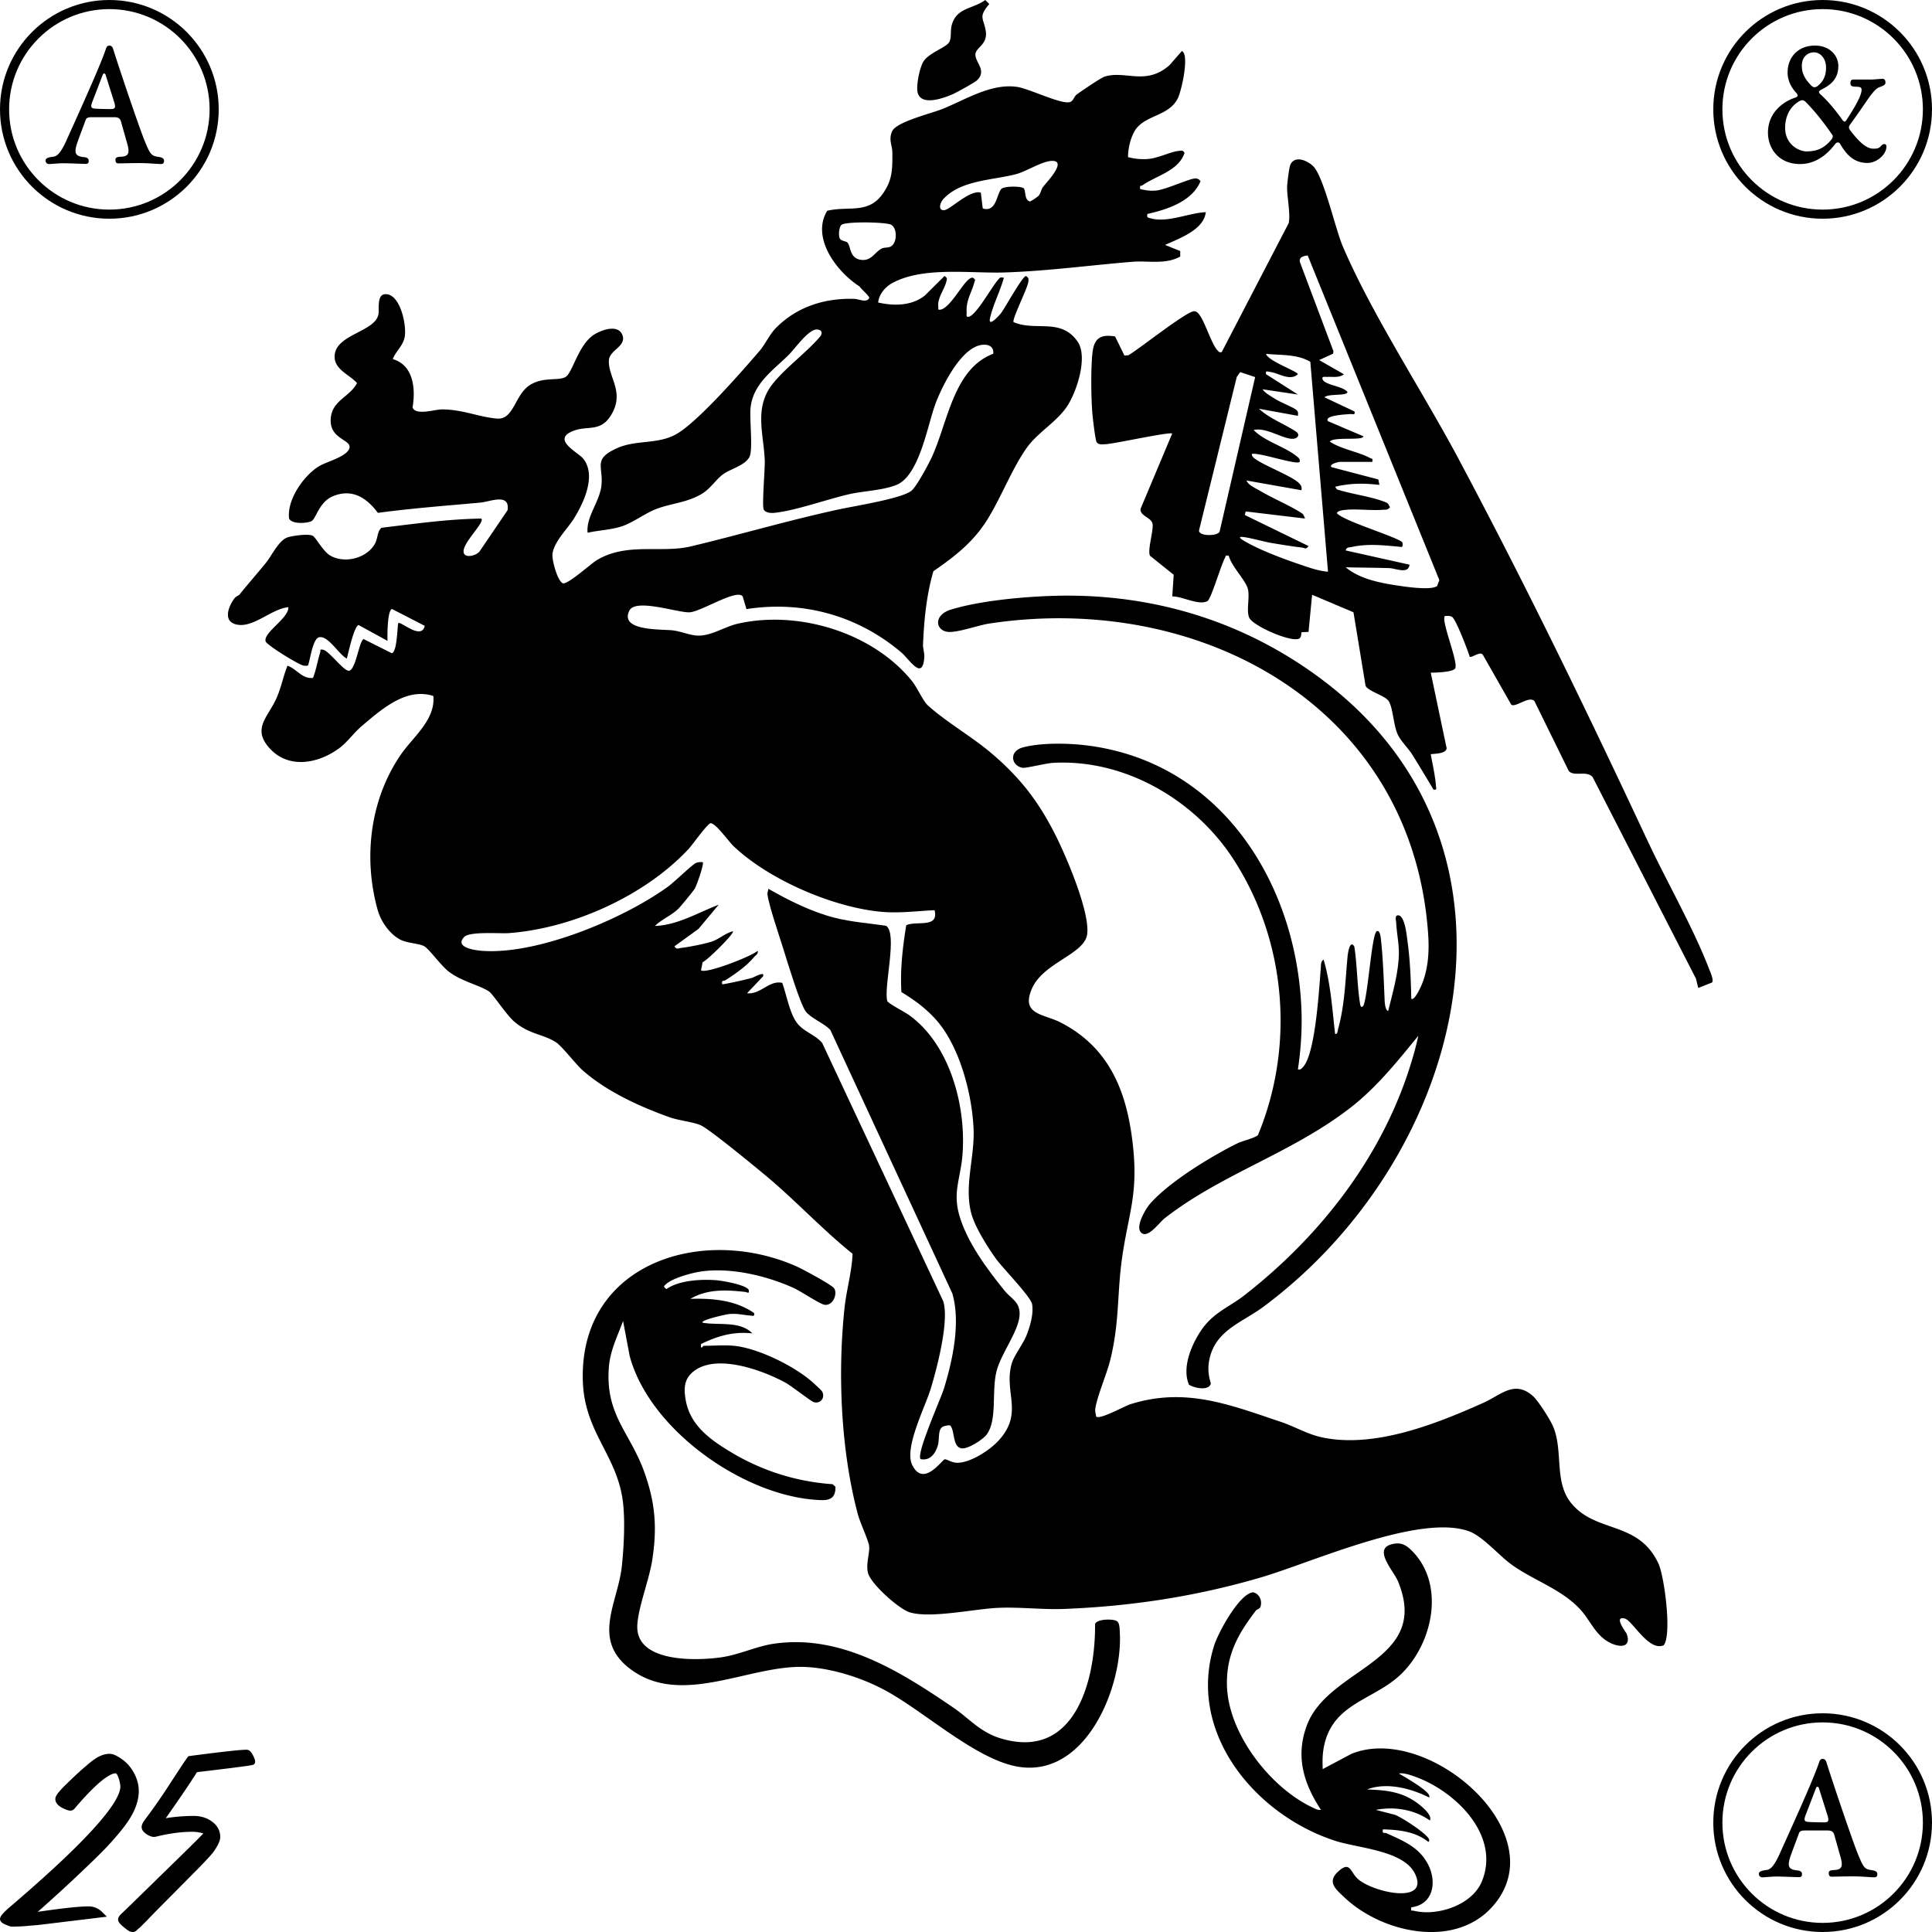
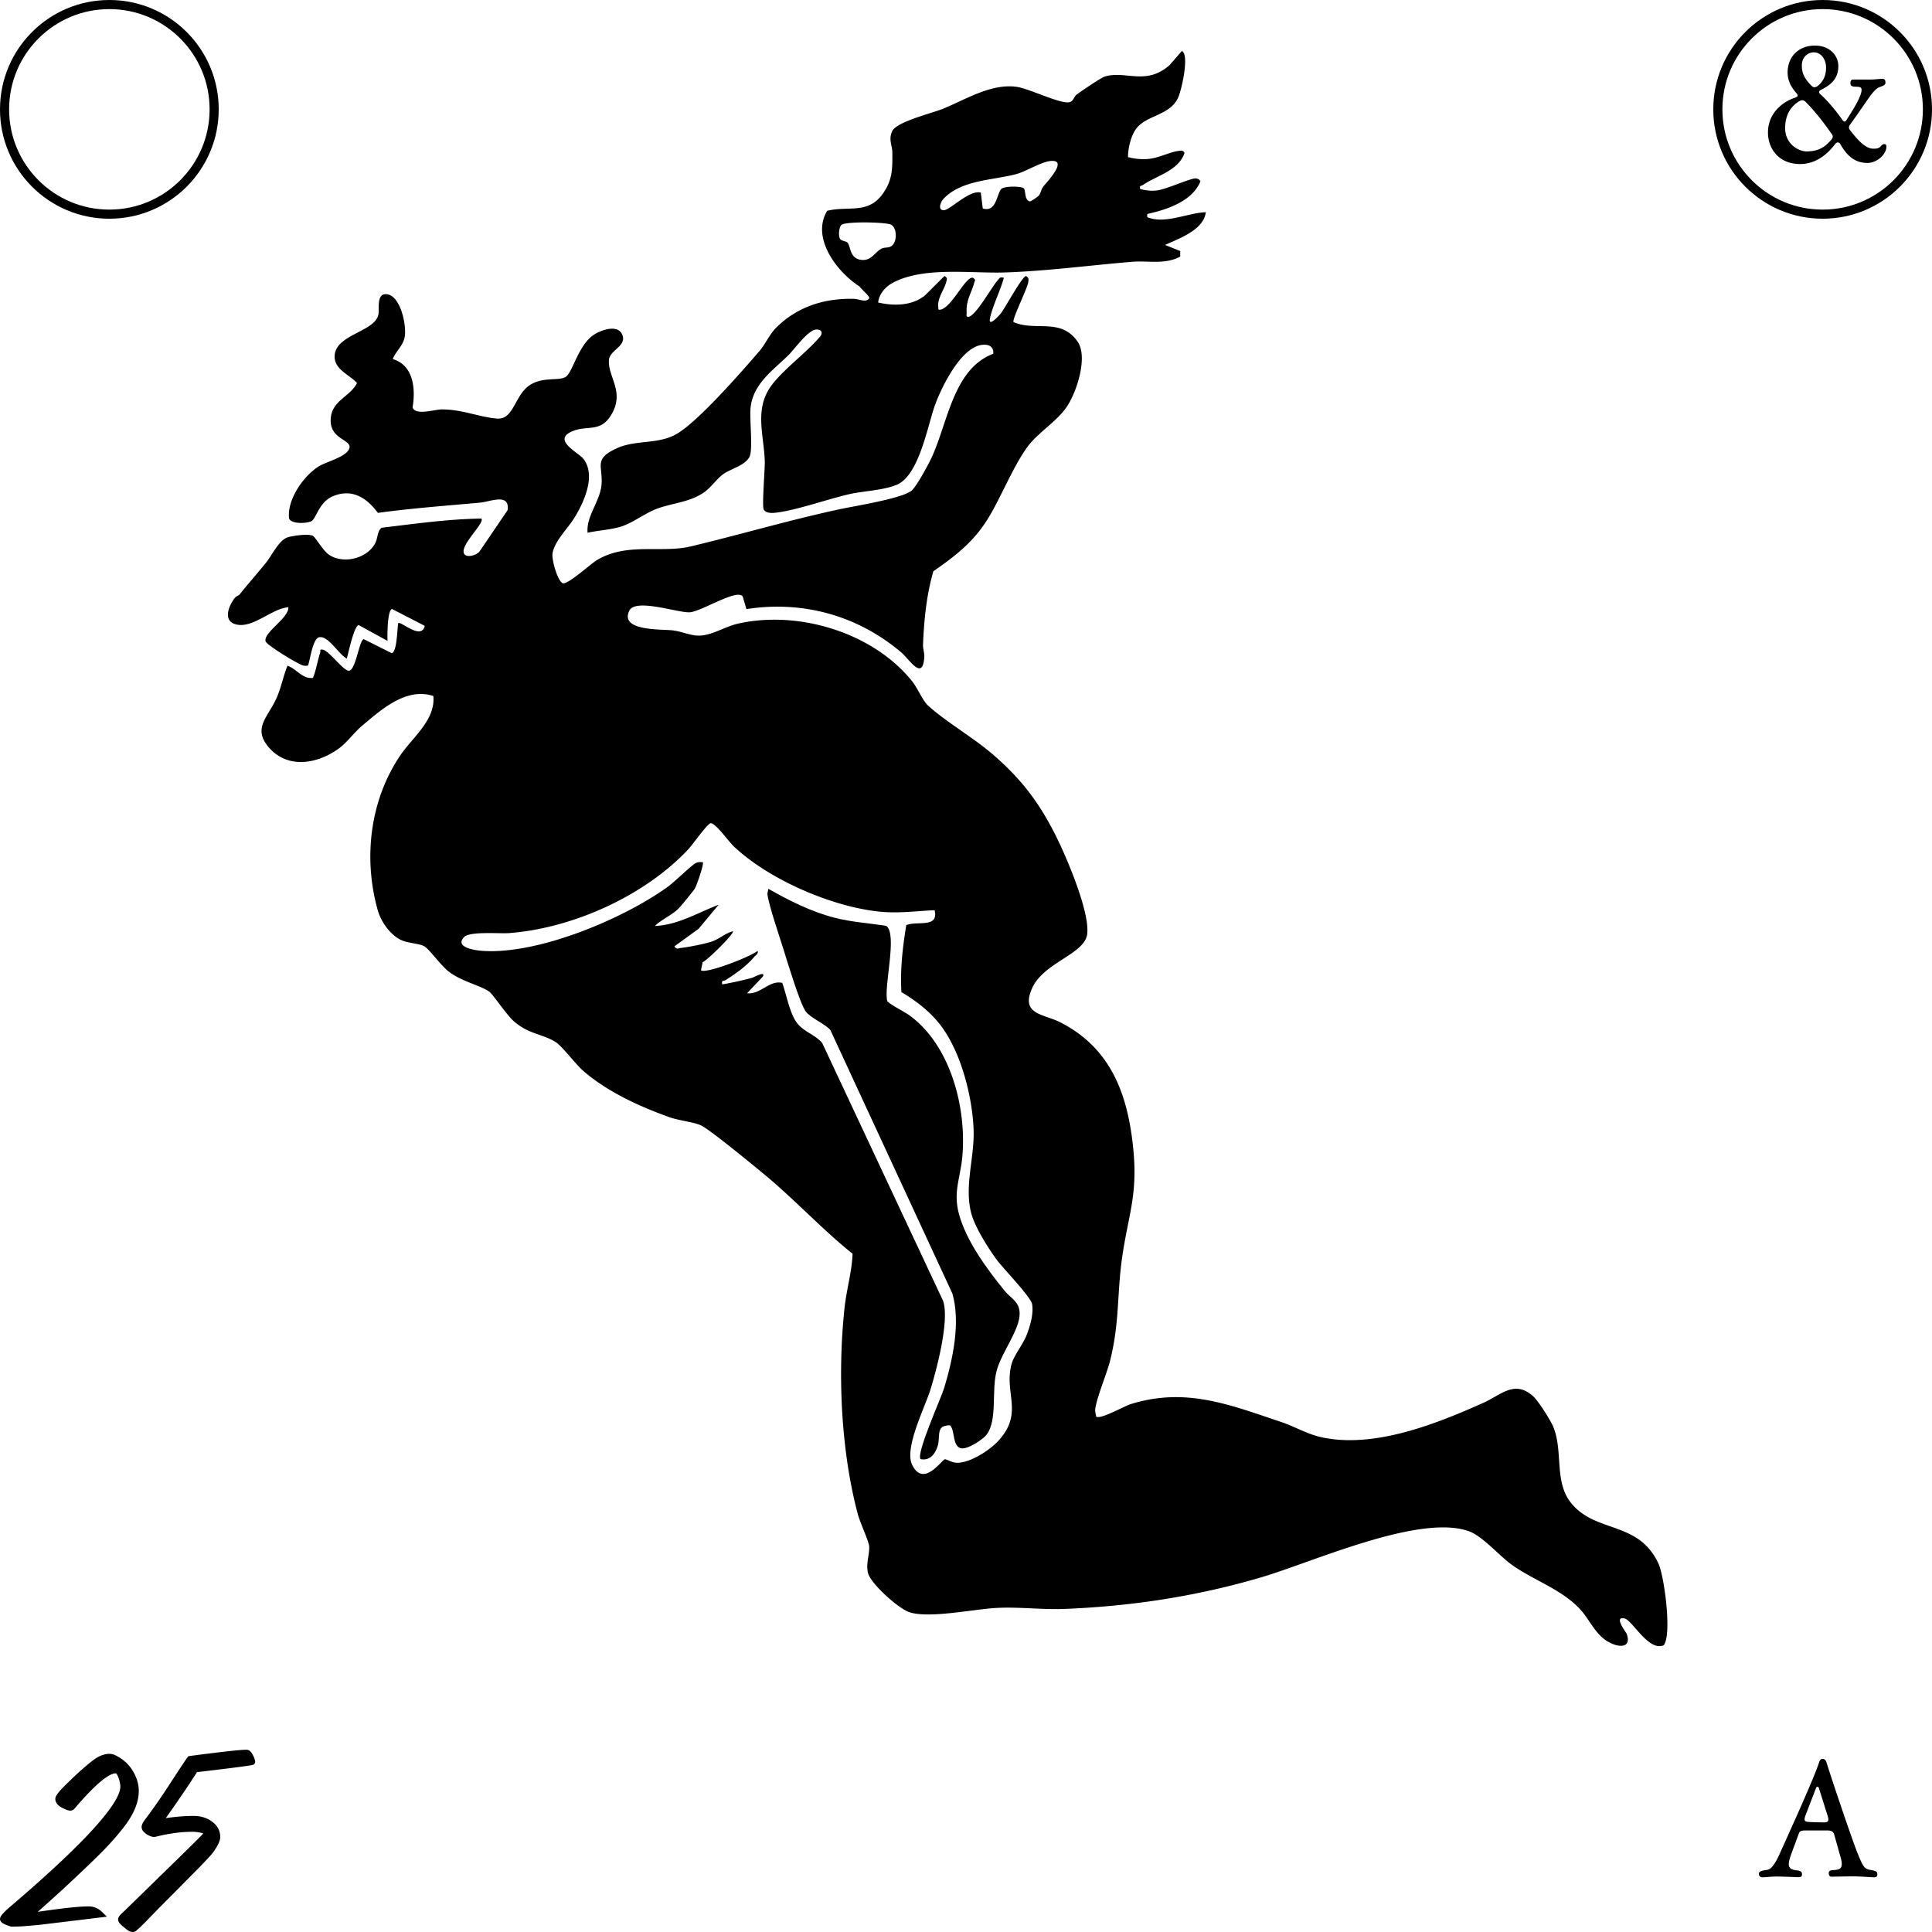
<svg xmlns="http://www.w3.org/2000/svg" width="212" height="212" fill="none" viewBox="0 0 212 212">
  <circle cx="12" cy="12" r="11.5" stroke="#000" />
-   <path fill="#000" d="m9.386 13.208-.63 1.69c-.261.715-.471 1.255-.471 1.656 0 .418.262.61.839.68.454.034.611.156.611.435 0 .244-.122.314-.35.314-.279 0-1.834-.07-2.445-.07-.577 0-1.241.087-1.556.087A.37.37 0 0 1 5 17.651c0-.244.14-.366.821-.453.385-.035.787-.296 1.433-1.707.769-1.726 3.792-8.313 4.368-10.142.053-.192.193-.349.367-.349.21 0 .35.14.42.349.82 2.63 3.022 9.079 3.46 10.09.576 1.428.733 1.655 1.415 1.76.629.086.716.226.716.47 0 .226-.105.331-.35.331-.314 0-1.432-.105-2.323-.105-.874 0-2.027.035-2.36.035-.192 0-.296-.14-.296-.383 0-.227.104-.331.611-.349.734-.035.996-.296.7-1.359l-.717-2.544c-.105-.314-.297-.436-.769-.436h-2.411c-.42 0-.612.07-.7.349m3.18-1.9-.979-3.102c-.035-.122-.087-.139-.174-.139-.053 0-.105.052-.14.14l-1.153 2.997c-.193.522-.123.68.28.714.349.035 1.467.053 1.729.053.49 0 .577-.14.437-.663" />
-   <circle cx="200" cy="200" r="11.5" stroke="#000" />
  <path fill="#000" d="m197.386 201.208-.629 1.69c-.262.715-.472 1.255-.472 1.656 0 .418.262.61.839.679.454.035.611.157.611.436 0 .244-.122.314-.349.314-.28 0-1.835-.07-2.446-.07-.577 0-1.241.087-1.556.087a.37.37 0 0 1-.384-.349c0-.243.14-.365.821-.453.385-.034.787-.296 1.433-1.707.769-1.726 3.792-8.313 4.368-10.142.053-.192.193-.349.367-.349.21 0 .35.139.42.349.821 2.631 3.022 9.079 3.459 10.089.577 1.429.734 1.656 1.416 1.76.629.088.716.227.716.471 0 .226-.105.331-.349.331-.315 0-1.433-.105-2.324-.105-.874 0-2.027.035-2.359.035-.192 0-.297-.139-.297-.383 0-.227.105-.331.611-.349.734-.034.996-.296.699-1.359l-.716-2.544c-.105-.314-.297-.436-.769-.436h-2.411c-.42 0-.612.07-.699.349m3.18-1.9-.979-3.102c-.035-.122-.087-.139-.174-.139-.053 0-.105.052-.14.139l-1.153 2.998c-.193.523-.123.679.279.714.35.035 1.468.053 1.73.053.489 0 .577-.14.437-.663" />
  <circle cx="200" cy="12" r="11.5" stroke="#000" />
  <path fill="#000" d="M197.519 18c-2.352 0-3.519-1.725-3.519-3.45 0-2.187 1.67-3.411 2.981-3.832.359-.12.323-.281.143-.502-.556-.602-.969-1.364-.969-2.247 0-1.765 1.221-2.969 2.998-2.969 1.616 0 2.568 1.083 2.568 2.247 0 1.484-.934 2.126-1.903 2.608q-.216.12-.216.24c0 .08.054.161.144.241.79.703 1.724 1.826 2.37 2.749.126.18.215.26.305.26.054 0 .144-.08.234-.24.718-1.104 1.616-2.568 1.616-3.23 0-.26-.072-.341-.593-.361-.521 0-.628-.12-.628-.381 0-.281.09-.402.305-.402h1.76c.61 0 1.113-.08 1.454-.08.233 0 .323.16.323.401s-.125.321-.682.522c-.341.12-.754.602-1.311 1.404-.485.703-1.113 1.625-1.885 2.689-.072.1-.126.2-.126.32 0 .101.054.181.108.281.88 1.144 1.724 2.047 2.568 2.047.413 0 .556-.04.754-.2.161-.181.251-.302.449-.302.179 0 .233.12.233.261 0 .883-1.059 1.806-2.083 1.806-1.49 0-2.316-.923-2.981-2.067a.3.3 0 0 0-.287-.18c-.09 0-.161.04-.251.14-.772 1.023-2.029 2.227-3.879 2.227m.737-1.384c1.256-.02 1.957-.422 2.693-1.284.09-.12.161-.22.161-.361 0-.1-.035-.16-.125-.281-.844-1.224-1.886-2.548-2.855-3.511-.126-.12-.234-.18-.359-.18-.108 0-.216.04-.359.12-1.006.602-1.527 1.645-1.527 2.929 0 1.765 1.473 2.568 2.371 2.568m.825-7.042c.108 0 .198-.04.324-.1.592-.462.969-1.064.969-2.047 0-1.063-.664-1.685-1.328-1.685-.611 0-1.329.442-1.329 1.465 0 .822.287 1.404 1.041 2.187.144.12.216.18.323.18M27.121 192.005c.15.018.27.099.356.185.094.093.172.214.24.346l.105.198c.095.195.158.386.176.567l.002.016v.017a.34.34 0 0 1-.186.299.4.4 0 0 1-.073.028q-.05.015-.104.026a7 7 0 0 1-.31.053q-.397.063-1.18.165-1.527.2-4.537.556-.969 1.567-3.417 5.048a20.6 20.6 0 0 1 3.032-.248c.785 0 1.468.2 2.032.618l.107.081c.524.416.802.958.803 1.611 0 .228-.078.477-.198.733q-.183.39-.524.876c-.086.129-.26.333-.502.599q-.372.409-1 1.057l-.001.003q-1.253 1.268-2.983 3.011a415 415 0 0 0-2.469 2.5q-.322.346-.567.591l-.4.396c-.1.114-.206.213-.317.287a2 2 0 0 1-.156.133.6.6 0 0 1-.2.17c-.021.01-.06.028-.108.042a.4.4 0 0 1-.25.019h-.03a.6.6 0 0 1-.23-.058 1.4 1.4 0 0 1-.18-.103 6 6 0 0 1-.436-.334 3.5 3.5 0 0 1-.443-.404 1 1 0 0 1-.141-.196.6.6 0 0 1-.067-.188l-.006-.077.003-.057a.7.7 0 0 1 .137-.325 2 2 0 0 1 .287-.31l.008-.008.009-.006.072-.069q.077-.071.215-.205l.8-.774a1484 1484 0 0 0 3.066-2.996l.001-.001c2.72-2.644 4.283-4.185 4.701-4.635l.004-.005.005-.004q.023-.025.041-.045a2 2 0 0 0-.206-.062 4.2 4.2 0 0 0-1.01-.122q-1.815-.001-4.02.545l-.008.002a.9.9 0 0 1-.463-.034 2.2 2.2 0 0 1-.47-.215l-.02-.013a1.8 1.8 0 0 1-.39-.343.73.73 0 0 1-.18-.457c0-.228.122-.466.268-.685l.006-.008.006-.007a69 69 0 0 0 2.94-4.231h.001c1.057-1.625 1.674-2.553 1.83-2.747l.082-.103.131-.018q.751-.106 3.121-.397l1.093-.127c.99-.11 1.672-.166 2.036-.166zM11.993 192.449q.207 0 .41.057l.133.043.012.005.012.006c.852.394 1.516.964 1.98 1.71.453.731.688 1.485.688 2.258 0 .671-.164 1.367-.48 2.086l-.002.003q-.476 1.052-1.402 2.185a29 29 0 0 1-1.505 1.731v.001q-.569.618-1.61 1.624a171 171 0 0 1-6.09 5.632c2.693-.399 4.562-.601 5.591-.601.577 0 1.085.226 1.513.651l.483.479-6.987.848-.02.002H4.7a.5.5 0 0 0-.106.017l-.04.01h-.04l-.035.002-.097.009q-.122.013-.333.039l-.01.001-.009.001q-.393.026-.95.078-.792.081-1.814.081h-.052l-.048-.016a4.4 4.4 0 0 1-.758-.295 1.1 1.1 0 0 1-.251-.177.49.49 0 0 1-.156-.344v-.014l.001-.016a.76.76 0 0 1 .14-.342 3 3 0 0 1 .262-.315q.321-.34.914-.833 5.992-5.128 8.971-8.417c.994-1.097 1.73-2.034 2.216-2.811.492-.788.7-1.372.7-1.774v-.107a3.8 3.8 0 0 0-.215-.905l-.003-.007c-.105-.278-.187-.389-.22-.417l-.013-.01-.01-.01-.014-.012-.016.003h-.028c-.149 0-.361.056-.648.208a6 6 0 0 0-1 .704q-1.152.96-2.828 2.921a.59.59 0 0 1-.502.259c-.133 0-.28-.042-.417-.094a5 5 0 0 1-.509-.234l-.007-.003c-.39-.213-.704-.519-.704-.949 0-.14.059-.271.115-.371q.093-.163.25-.357.314-.386.906-.96v-.001a81 81 0 0 1 1.285-1.22q.355-.324 1.075-.934c.487-.411.916-.708 1.279-.868.349-.154.688-.24 1.013-.24" />
  <g clip-path="url(#a)">
    <g filter="url(#b)">
      <path fill="#000" d="M26.318 65.193c.938-1.162 1.93-2.285 2.87-3.446.665-.82 1.431-2.528 2.438-2.804.606-.167 2.14-.391 2.682-.16.301.128 1.147 1.72 1.92 2.173 1.573.92 3.987.323 4.898-1.263.354-.616.247-1.386.745-1.782 3.632-.43 7.288-.959 10.944-1.007.46.443-2.491 3.024-1.86 3.899.317.437 1.372.105 1.672-.3l3.069-4.517c.278-1.926-1.915-.933-2.98-.835-3.759.344-7.51.618-11.25 1.127-1.24-1.67-2.859-2.717-4.977-1.808-1.505.648-1.8 2.479-2.329 2.725-.497.232-2.12.356-2.44-.297-.244-2.049 1.56-4.65 3.237-5.709.848-.534 3.178-1.078 3.39-2.044s-2.354-.93-2.035-3.402c.237-1.84 2.128-2.242 2.863-3.714-.883-.964-2.573-1.51-2.451-3.048.187-2.336 4.515-2.575 4.81-4.538.08-.529-.186-2.074.687-2.157 1.665-.162 2.416 3.35 2.192 4.649-.18 1.047-1.007 1.615-1.312 2.472 2.291.663 2.519 3.304 2.167 5.308.358.912 2.416.214 3.21.21 2.254-.008 4.141.863 6.08 1.007 1.863.14 1.906-2.678 3.672-3.734 1.45-.865 3.07-.379 3.831-.834s1.374-3.418 3.013-4.567c.785-.552 2.668-1.264 3.191-.105.581 1.287-1.37 1.693-1.448 2.824-.126 1.876 1.802 3.497.226 6.053-1.163 1.883-2.544 1.098-4.123 1.708-2.493.964.546 2.358 1.104 3.083 1.421 1.848.03 4.802-1.03 6.515-.692 1.117-2.165 2.52-2.367 3.867-.1.66.536 2.986 1.121 3.258.482.224 3.102-2.144 3.715-2.517 3.298-2.008 7.07-.746 10.332-1.524 5.454-1.298 10.808-2.89 16.33-4.078 1.672-.36 6.737-1.152 7.874-2.019.544-.414 1.872-2.892 2.218-3.633 1.798-3.854 2.377-9.743 6.767-11.407.078-.486-.19-.892-.692-.972-2.573-.402-4.962 4.597-5.679 6.556-.828 2.263-1.747 7.786-4.227 8.795-1.52.62-3.621.669-5.194 1.026-2.394.545-6.002 1.845-8.268 2.053-.36.033-.915-.018-1.112-.35-.225-.379.138-4.478.107-5.355-.107-2.968-1.215-5.825.865-8.449 1.433-1.81 3.734-3.444 5.252-5.246.272-.449.062-.713-.424-.723-.902-.017-2.42 2.146-3.061 2.78-1.722 1.704-3.924 3.164-4.192 5.82-.123 1.216.272 4.512-.103 5.338-.446.978-2.102 1.35-2.912 1.948s-1.359 1.555-2.327 2.144c-1.578.96-3.302 1.028-4.958 1.65-1.296.486-2.596 1.525-3.89 1.94-1.13.359-2.522.421-3.692.682-.177-1.847 1.417-3.466 1.536-5.375.126-2.033-.893-2.738 1.714-3.912 2.048-.923 4.449-.395 6.455-1.514 2.365-1.32 7.195-6.865 9.144-9.126.64-.74 1.108-1.828 1.824-2.55 2.303-2.33 5.36-3.286 8.588-3.187.5.015 1.363.47 1.643-.091.084-.168-.93-1.027-1.061-1.268-2.492-1.597-5.34-5.323-3.555-8.303 2.324-.566 4.453.393 6.06-1.813 1.114-1.53 1.104-2.754 1.094-4.56-.006-.834-.44-1.401-.027-2.344.463-1.053 4.272-1.955 5.514-2.455 2.568-1.032 5.322-2.822 8.158-2.431 1.387.19 4.876 1.96 5.842 1.671.385-.117.445-.608.739-.826.482-.357 2.674-1.85 3.08-1.973 2.319-.697 4.5 1.034 7.108-1.25l1.355-1.556c.853.388-.031 4.35-.443 5.187-.904 1.835-3.217 1.837-4.422 3.16-.694.765-1.051 2.292-1.044 3.299.677.175 1.326.25 2.031.216 1.293-.064 2.609-.826 3.584-.902.3-.024.374-.101.587.22-.653 1.98-3.1 2.495-4.604 3.547-.167.116-.362-.033-.255.431.655.138 1.108.222 1.796.148 1.073-.115 3.796-1.4 4.323-1.322.233.035.358.12.492.305-.902 2.202-3.647 3.11-5.833 3.592-.07.428.035.389.381.484 1.846.515 4.169-.602 6.033-.678-.23 1.945-2.871 2.859-4.469 3.595l1.662.67v.604c-1.642.91-3.502.431-5.255.575-4.648.38-9.328 1.018-13.985 1.17-3.802.122-8.898-.667-12.29 1.13-.826.436-1.51 1.226-1.618 2.166 1.712.399 3.716.381 5.144-.781l2.14-2.13c.3.23.288.245.208.583-.216.927-1.007 1.808-.892 2.814.033.282-.089.342.294.292 1.269-.371 2.672-3.623 3.498-3.497.366.27.231.241.156.535-.296 1.139-.912 1.918-.836 3.253.015.294-.138.568.293.486.896-.375 2.449-3.261 3.151-4.035.235-.258.157-.31.641-.237-.4 1.475-1.177 2.922-1.516 4.412-.256 1.126.99-.249 1.213-.538.426-.556 2.338-4.055 2.735-4.064.299.217.289.287.253.631-.078.706-1.808 4.111-1.625 4.426 2.408 1.057 5.162-.51 7.018 2.122 1.174 1.668-.064 5.46-1.108 7.071-1.104 1.705-3.23 2.908-4.408 4.533-1.59 2.194-2.871 5.52-4.346 7.899-1.555 2.507-3.549 4.052-5.949 5.712-.76 2.593-1.025 5.353-1.139 8.043-.02.45.175.912.136 1.44-.198 2.597-1.633.181-2.53-.58-4.759-4.028-10.774-5.711-16.984-4.745l-.407-1.384c-.63-.902-4.602 1.704-5.86 1.737-1.358.035-5.916-1.566-6.587-.175-1.096 2.278 3.6 2.002 4.836 2.164.836.109 1.755.5 2.554.56 1.512.112 3.013-.959 4.525-1.303 6.618-1.502 14.764.947 19.081 6.265.62.761 1.207 2.188 1.768 2.701 1.946 1.777 4.883 3.468 6.986 5.26 3.181 2.71 5.185 5.312 7.065 9.067 1.168 2.336 3.73 8.324 3.432 10.766-.27 2.225-4.808 3.102-6.064 5.984-1.255 2.882 1.275 2.756 3.155 3.722 5.56 2.859 7.372 7.957 7.959 13.81.519 5.164-.544 7.261-1.219 11.99-.569 3.996-.266 7.118-1.322 11.316-.371 1.477-1.486 4.066-1.628 5.333-.029.266.074.531.101.791.422.368 3.102-1.15 3.767-1.358 6.06-1.897 10.89.06 16.534 1.951 1.432.48 2.869 1.327 4.364 1.662 5.766 1.292 12.604-1.425 17.825-3.763 1.943-.871 3.409-2.537 5.438-.745.575.508 1.895 2.586 2.21 3.328 1.141 2.688.093 6.021 1.941 8.36 2.704 3.418 7.419 1.939 9.625 6.701.648 1.396 1.495 7.843.572 8.958-1.637.718-3.419-2.709-4.267-2.931-1.296-.336.148 1.528.195 1.649.527 1.389-.494 1.582-1.594 1.111-1.8-.767-2.338-2.548-3.553-3.832-2.134-2.255-5.271-3.188-7.652-4.982-1.236-.931-3.03-2.982-4.459-3.51-5.409-1.994-17.185 3.38-22.839 5.042-7.091 2.085-14.243 3.181-21.623 3.467-2.389.093-4.869-.229-7.289-.117-2.575.121-7.32 1.172-9.619.5-1.203-.352-4.307-3.129-4.61-4.329-.265-1.045.24-2.262.115-3.012-.113-.675-.976-2.482-1.235-3.448-1.862-6.99-2.225-15.46-1.454-22.644.212-1.974.81-3.976.879-5.924-3.359-2.692-6.311-5.914-9.625-8.657-1.19-.985-6.002-4.954-7.009-5.43-.748-.354-2.445-.539-3.4-.877-3.296-1.17-6.91-2.818-9.546-5.129-.82-.719-2.296-2.692-2.992-3.131-1.418-.896-2.897-.838-4.553-2.249-.854-.727-2.327-3.013-2.768-3.308-1.054-.702-2.978-1.09-4.395-2.163-.86-.653-2.11-2.412-2.67-2.772s-1.868-.321-2.72-.779c-1.138-.615-2.083-1.979-2.427-3.21-1.6-5.698-.861-12.048 2.474-16.979 1.36-2.012 3.88-3.88 3.629-6.519-2.987-.976-5.718 1.497-7.839 3.283-.843.71-1.59 1.767-2.447 2.412-2.305 1.73-5.62 2.379-7.732-.016-1.904-2.163-.08-3.383.84-5.516.498-1.154.712-2.334 1.172-3.487 1.01.346 1.611 1.474 2.8 1.338.357-.902.502-1.884.794-2.805.064-.202-.136-.36.295-.29.684.111 2.313 2.424 2.887 2.306.74-.154 1.098-3.353 1.593-3.466l3.083 1.547c.573-.165.587-2.695.7-3.298.247-.282 2.548 1.922 2.913.293l-3.59-1.848c-.519.1-.53 2.984-.493 3.499l-3.178-1.74c-.505.144-1.12 3.053-1.293 3.681-.876-.443-2.01-2.507-3.007-2.344-.783.082-1.074 2.94-1.275 3.114a1.2 1.2 0 0 1-.462 0c-.494-.068-4.055-2.253-4.165-2.66-.268-.979 2.56-2.537 2.497-3.748-1.868.173-3.848 2.315-5.69 1.9-1.523-.341-.895-1.972-.228-2.868.18-.243.48-.305.604-.459zm24.61 37.631c-1.094 1.157 1.248 1.458 1.98 1.512 6.08.447 15.484-3.494 20.383-7.038.687-.495 2.62-2.383 3.05-2.587.255-.122.5-.124.772-.1.17.168-.67 2.57-.88 2.907-.184.295-1.47 1.86-1.744 2.144-.739.762-1.872 1.197-2.622 1.943 2.488-.087 4.717-1.459 6.995-2.328l-2.21 2.645-2.645 1.919c.252.394.418.211.738.175.84-.098 2.609-.442 3.39-.708s1.452-.91 2.284-1.116c.223.199-2.857 3.244-3.318 3.386l-.18.887c.45.452 5.539-1.509 6.217-2.137.085.366-.204.463-.387.681-.876 1.043-1.982 1.792-3.112 2.53-.227.15-.501-.046-.384.48a39 39 0 0 0 3.265-.717c.186-.048 1.477-.797 1.203-.159l-1.747 1.846c1.504.158 2.402-1.455 3.862-1.139.45 1.262.771 3.12 1.5 4.234s2.084 1.405 2.883 2.365l13.275 28.319c.695 2.138-.683 7.366-1.363 9.607-.62 2.045-2.943 6.513-2.037 8.369 1.232 2.527 3.244-.546 3.576-.612.181-.035.793.375 1.332.381 1.471.016 3.607-1.376 4.575-2.441 2.758-3.036.601-5.162 1.4-8.319.254-1.011 1.29-2.229 1.71-3.343.369-.979.737-2.253.567-3.298-.132-.807-3.232-3.967-3.959-4.98-.931-1.298-2.348-3.529-2.732-5.042-.768-3.028.396-6.097.268-9.195-.154-3.738-1.462-8.783-3.864-11.699-1.131-1.372-2.554-2.431-4.055-3.333-.15-2.459.138-4.915.53-7.339 1.123-.519 3.61.371 3.109-1.648-1.988.09-3.909.359-5.905.171-5.286-.5-12.278-3.52-16.138-7.184-.571-.542-1.988-2.556-2.53-2.529-.337.018-1.99 2.364-2.416 2.82-4.797 5.147-12.731 8.714-19.724 9.237-1.023.075-4.298-.218-4.912.431zm41.394-78.14c-.26.26-.346 1.194-.148 1.514.167.27.676.253.83.434.367.431.214 1.624 1.358 1.86 1.24.254 1.65-.873 2.391-1.22.301-.143.665-.065.96-.207.766-.367.772-2.076.043-2.418-.62-.29-5.036-.363-5.434.037m21.659-3.215c.22-.266.265-.688.484-.975.348-.457 2.611-2.793 1.054-2.84-1.081-.033-2.799 1.122-4.002 1.448-2.496.676-6.037.63-7.979 2.711-.402.432-.641 1.314.076 1.248.675-.062 2.813-2.282 4.014-1.922l.21 1.732c1.488.47 1.521-1.542 2.023-2.12.303-.35 2.113-.33 2.445-.11.294.195.049 1.28.69 1.462.115.017.896-.525.985-.634" />
    </g>
-     <path fill="#000" d="m122.362 36.925 1.021 2.088.433-.03c1.067-.596 6.469-4.9 7.225-4.831.344.03.493.27.663.524.592.894 1.259 3.08 1.881 3.755.161.175.196.263.476.203l7.341-14.138c.241-.914-.204-3.038-.165-4.035.018-.428.22-2.086.354-2.385.484-1.065 1.866-.46 2.488.142 1.179 1.145 2.427 6.847 3.257 8.793 3.19 7.473 8.754 15.916 12.679 23.279 7.403 13.889 14.058 27.613 20.723 41.862 2.136 4.565 5.024 9.56 6.808 14.182.13.337.517 1.178.333 1.468l-1.53.608-.247-1.018-11.329-22.1c-.622-.79-1.997-.03-2.624-.68l-3.781-7.693c-.602-.583-2.039.735-2.53.412l-3.114-5.465c-.284-.469-1.236.356-1.448.198-.224-.71-1.514-4.118-1.944-4.375-.243-.146-.515-.1-.777-.095-.467.459 1.421 4.88 1.147 5.706-.156.465-2.187.506-2.704.515l1.742 8.278c-.014.61-1.283.609-1.742.663.192 1.096.482 2.319.564 3.423.021.291.159.54-.269.462a187 187 0 0 0-2.347-3.873c-.407-.646-1.213-1.427-1.555-2.138-.506-1.056-.533-3.07-1.052-3.755-.418-.554-2.305-1.077-2.497-1.637l-1.324-8.052-4.54-1.923-.393 4.078-.748.027c-.099.086.039.591-.34.73-.972.353-5.017-1.433-5.417-2.314-.344-.76.079-2.252-.148-3.156-.243-.958-1.839-2.525-2.093-3.643-.442-.085-.307.028-.43.247-.414.747-1.522 4.486-1.895 4.712-.919.552-2.845-.537-3.881-.498l.157-2.377-2.601-2.086c-.307-.625.444-2.886.269-3.55-.175-.665-1.374-.815-1.306-1.594l3.473-8.265c-.298-.217-6.288 1.114-7.297 1.166-.353.018-.897.103-1.032-.322-.141-.45-.355-2.296-.414-2.89-.163-1.645-.21-5.621.043-7.141.241-1.44 1.096-1.693 2.441-1.464zm15.369 4.455-1.639-.55-.379.525-4.145 16.855c-.032.659 2.07.641 2.262.115l3.899-16.945zm-1.141 15.131 6.993 3.405c-.284.436-.404.2-.739.164-1.014-.113-2.355-.337-3.383-.508-1.202-.2-5.705-1.558-1.897.342 1.428.714 3.473 1.483 4.999 1.999 1.041.351 2.056.736 3.16.822l-1.94-23.034c-1.45-.86-3.23-.708-4.861-.871.198.781 3.483 1.922 3.495 2.233-.879.799-2.109-.138-3.052-.25-.291-.036-.515-.19-.441.246l3.497 2.235-3.887-.579c.314.441.917.758 1.376 1.052.567.361 2.004.94 2.309 1.19.27.219.219.355.2.672l-4.274-.776c1.133 1.052 2.717 1.635 4.027 2.478.581.375.187.852-.408.82-1.147-.058-2.867-1.288-4.2-.965 1.189 1.23 3.354 1.801 4.653 2.828.231.182.468.32.398.668-.297.39-4.451-1.063-5.248-.87-.019.318.294.493.519.647 1.073.725 3.94 1.825 4.642 2.55.248.256.342.41.282.785l-6.026-1.067c.189.513.968.826 1.427 1.1 1.419.851 3.316 1.63 4.645 2.496.187.12.261.377.344.577l-6.509-.778-.099.39zm13.994-5.827h-3.596c-.074 0-1.232.247-.874.581l5.133 1.345.115.6c-1.691-.2-3.19-.197-4.86.2l.191.29c1.607.525 3.858.79 5.37 1.421.35.146.27.238.461.521-.228.358-.515.274-.861.3-1.256.093-2.632-.107-3.893-.006-.234.02-1.04.074-1.069.385.814.905 6.973 2.71 7.183 3.215.035.085.078.481-.093.481-1.788-.167-3.668-.396-5.44 0-.276.063-.603-.01-.682.385l6.995 1.56c-.097 1.08-1.516.401-2.226.378-1.586-.049-3.189-.05-4.769-.09 1.494 1.28 3.832 1.729 5.761 2.014.888.133 3.609.535 4.264.043l.247-.65-14.447-35.624c-.465.054-.995.187-.85.739l3.678 9.772-.041.265-1.53.703 2.719 1.557c-.528.42-1.236.249-1.848.29-.218.015-.64-.111-.48.29.243.608 2.249.726 2.715 1.364.01.47-2.14.155-2.523.583l3.303 1.559c.081.454-.205.254-.488.283-.305.031-2.918.117-2.426.782l3.883 1.654c.01.519-3.261.013-3.687.583 1.238.83 3.178 1.129 4.416 1.801.232.125.325-.005.249.436z" />
-     <path fill="#000" d="M145.008 74.529c24.637 18.396 15.829 52.379-6.377 68.867-2.272 1.687-5.155 2.54-5.88 5.587-.245 1.035-.184 1.831.117 2.828-.208.856-1.841.498-2.401.135-.791-1.853.251-4.331 1.293-5.897 1.347-2.026 3.042-2.554 4.812-3.934 8.133-6.348 14.811-14.813 18.035-24.725.397-1.217.756-2.48 1.027-3.734-2.267 2.774-4.55 5.637-7.4 7.856-6.468 5.036-14.128 7.252-20.435 12.171-.587.459-1.732 2.121-2.486 1.65-.863-.536.35-2.627.871-3.226 2.114-2.428 6.74-5.236 9.65-6.673.433-.213 1.996-.598 2.21-.899 4.081-9.845 3.08-21.386-2.733-30.302-4.222-6.472-11.918-10.99-19.817-10.519-.696.041-2.933.593-3.268.539-1.279-.21-1.539-1.823.014-2.237 2.018-.539 5.048-.477 7.121-.208 14.712 1.893 23.015 15.257 23.456 29.214.066 2.113-.085 4.237-.396 6.323.303.066.406-.091.585-.288 1.351-1.49 1.753-8.682 1.93-10.898.027-.332-.02-.641.303-.863.777 2.607.949 5.445 1.265 8.162.28.046.272-.342.327-.543.727-2.61.789-5.247 1.034-7.908.033-.369.247-1.965.746-1.141.313 2.008.305 4.208.616 6.188.041.257.107.644.383.296.498-1.098.91-7.884 1.462-8.163.356-.181.439.697.461.896.246 2.266.309 4.544.41 6.775.009.212.085 1.05.386 1.071.484-1.969 1.101-4.08 1.167-6.122.038-1.221-.234-2.387-.294-3.594-.01-.189-.181-.762.198-.774.76-.021.962 2.23 1.046 2.838.284 2.068.373 4.212.414 6.292.26.324.873-.93.95-1.089.904-1.844 1.042-3.945.904-5.967-1.706-24.877-24.861-37.617-48.155-34.091-1.192.18-3.491 1.016-4.527.917-1.382-.134-1.635-1.837.288-2.437 3.588-1.12 9.525-1.578 13.317-1.54 10.098.107 19.408 3.215 27.369 9.159zM80.516 147.672c2.727.262 6.974 2.363 8.945 4.272.19.184.695.616.773.785.317.678-.218 1.331-.929 1.133-.31-.087-2.463-1.784-3.12-2.142-2.474-1.349-7.273-3.102-9.834-1.411-1.289.851-1.359 1.967-1.093 3.398.525 2.816 2.85 4.392 5.136 5.749a24.85 24.85 0 0 0 10.975 3.407l.307.288c.03 1.63-1.104 1.512-2.388 1.407-8.033-.661-18.055-7.792-20.193-15.765l-.725-3.839c-.637 1.736-1.428 3.25-1.564 5.143-.376 5.205 2.363 7.124 3.906 11.464 1.201 3.382 1.41 6.087.858 9.632-.337 2.166-1.524 5.128-1.637 7.12-.231 4.161 6.501 3.932 9.197 3.547 1.961-.28 3.85-1.201 5.71-1.481 7.386-1.116 13.938 3.022 19.742 6.98 1.777 1.21 2.933 2.688 5.174 3.378 8.138 2.505 10.467-6.228 10.406-12.548.274-.547 1.808-.547 2.3-.352.408.159.388.826.414 1.228.359 5.948-3.647 15.918-11.019 14.82-4.727-.703-10.542-6.225-14.978-8.538-2.519-1.314-5.737-2.319-8.588-2.432-6.113-.241-13.627 4.521-19.242.137-4.146-3.239-1.223-7.19-.807-11.248.218-2.121.373-4.988.1-7.095-.664-5.096-4.24-7.556-4.39-13.249-.338-12.799 12.976-17.069 23.373-12.535.656.286 3.887 2.02 4.19 2.426.426.571-.084 1.963-1.04 1.821-.501-.074-2.645-1.51-3.407-1.852-3.01-1.355-6.972-2.284-10.225-1.785-.982.15-2.976.7-3.715 1.34-.328.285-.357.291 0 .579 1.355-.966 3.79-1.102 5.45-.976.686.053 3.351.513 3.586 1.079.064.476-.128.239-.4.208-2.045-.233-4.136-.344-6.012.762 2.395-.084 4.978.142 6.995 1.557.078.427-.17.291-.462.268-.826-.062-1.407-.253-2.335-.154-.28.029-3.226.681-2.837.949 1.764.299 4.116-.218 5.442 1.166-2.093-.222-3.792.274-5.637 1.172v.286c.031.274.245-.096.292-.096 1.046 0 2.295-.097 3.304 0zM137.83 176.702c-1.942 2.544-3.26 4.816-3.197 8.188.095 5.252 4.695 11.215 9.337 13.421.317.15.604.34.979.282-1.902-2.888-2.808-5.843-1.558-9.234 2.369-6.434 13.669-6.976 10.013-15.835-.511-1.24-3.065-3.831-.256-4.15.659-.076 1.158.204 1.625.643 3.869 3.639 2.54 10.269-1.066 13.719-2.89 2.764-7.273 3.119-8.357 7.586-.235.966-.249 1.811-.206 2.804l3.106-1.654c8.458-3.531 22.859 8.955 15.356 16.912-4.2 4.455-12.002 2.663-16.048-1.149-.972-.917-1.963-1.695-.76-2.83 1.351-1.275 1.362-.008 2.169.743 1.615 1.498 7.887 2.892 6.324-.494-1.205-2.61-6.223-2.832-8.779-3.66-8.756-2.836-16.297-11.85-13.283-21.43.434-1.38 2.756-5.709 4.274-5.837.708.153 1.027.935.807 1.594-.08.237-.383.264-.478.388zm18.972 20.532c-1.961-.995-4.673-1.702-6.801-.872 2.144.066 3.87.242 5.623 1.566.441.332 1.58 1.285 1.277 1.833-1.716-1.207-3.884-1.559-5.928-1.162l2.083.538c.725.26 3.456 2.025 3.746 2.671.046.103.037.33-.096.287-1.385-1.115-3.224-1.314-4.956-1.358-.105.554.146.313.424.439 1.837.838 3.563 1.518 4.542 3.436.978 1.913.558 4.383-1.856 4.677-.051.522 0 .311.292.383 2.565.625 6.388-.615 7.457-3.229 2.072-5.061-2.921-9.901-7.319-11.481-.477-.171-1.293-.461-1.789-.35.306.193 3.804 2.121 3.303 2.624zM107.181 8.834c-.263.24-2.251 1.339-2.665 1.516-1.009.431-3.489 1.343-3.833-.24-.159-.738.229-2.678.638-3.344.61-.997 2.571-1.559 2.863-2.19.235-.512.093-1.145.227-1.717.48-2.047 2.282-1.823 3.706-2.859l.438.44c-1.25 1.465-.607 1.546-.385 2.973.223 1.442-1.026 1.765-1.129 2.48-.132.904 1.351 1.827.14 2.94" />
    <path fill="#000" d="M84.308 97.526c2.255 1.285 4.7 2.513 7.228 3.168 1.87.484 3.808.604 5.709.9 1.273.904-.292 6.657.113 8.245.087.264 1.941 1.222 2.363 1.523 4.577 3.262 6.367 10.197 5.874 15.571-.22 2.393-1.034 3.854-.358 6.319.816 2.97 3.088 6.035 5.013 8.398.676.83 1.607 1.159 1.636 2.447.041 1.816-2.019 4.334-2.536 6.366-.56 2.194.105 5.296-1.054 6.915-.427.597-2.177 1.72-2.857 1.539-.919-.243-.645-1.786-1.139-2.472-.163-.099-.418-.014-.606.023-.885.175-.546 1.32-.782 2.135-.26.905-.855 1.718-1.891 1.51-.546-.535 2.251-6.704 2.585-7.814.943-3.127 1.816-7.158.902-10.35l-13.393-28.925c-.653-.734-2.19-1.312-2.716-2.054-.635-.896-2.021-5.489-2.439-6.836-.431-1.388-1.601-4.785-1.747-6.002-.025-.218.093-.394.097-.606z" />
  </g>
  <defs>
    <clipPath id="a">
      <path fill="#fff" d="M25 0h162.927v212H25z" />
    </clipPath>
    <filter id="b" width="158.953" height="176.039" x="24.511" y="5.096" color-interpolation-filters="sRGB" filterUnits="userSpaceOnUse">
      <feFlood flood-opacity="0" result="BackgroundImageFix" />
      <feBlend in="SourceGraphic" in2="BackgroundImageFix" result="shape" />
      <feTurbulence baseFrequency="0.5 0.5" numOctaves="3" seed="9527" type="fractalNoise" />
      <feDisplacementMap width="100%" height="100%" in="shape" result="displacedImage" scale="1" xChannelSelector="R" yChannelSelector="G" />
      <feMerge result="effect1_texture_2122_28">
        <feMergeNode in="displacedImage" />
      </feMerge>
    </filter>
  </defs>
</svg>